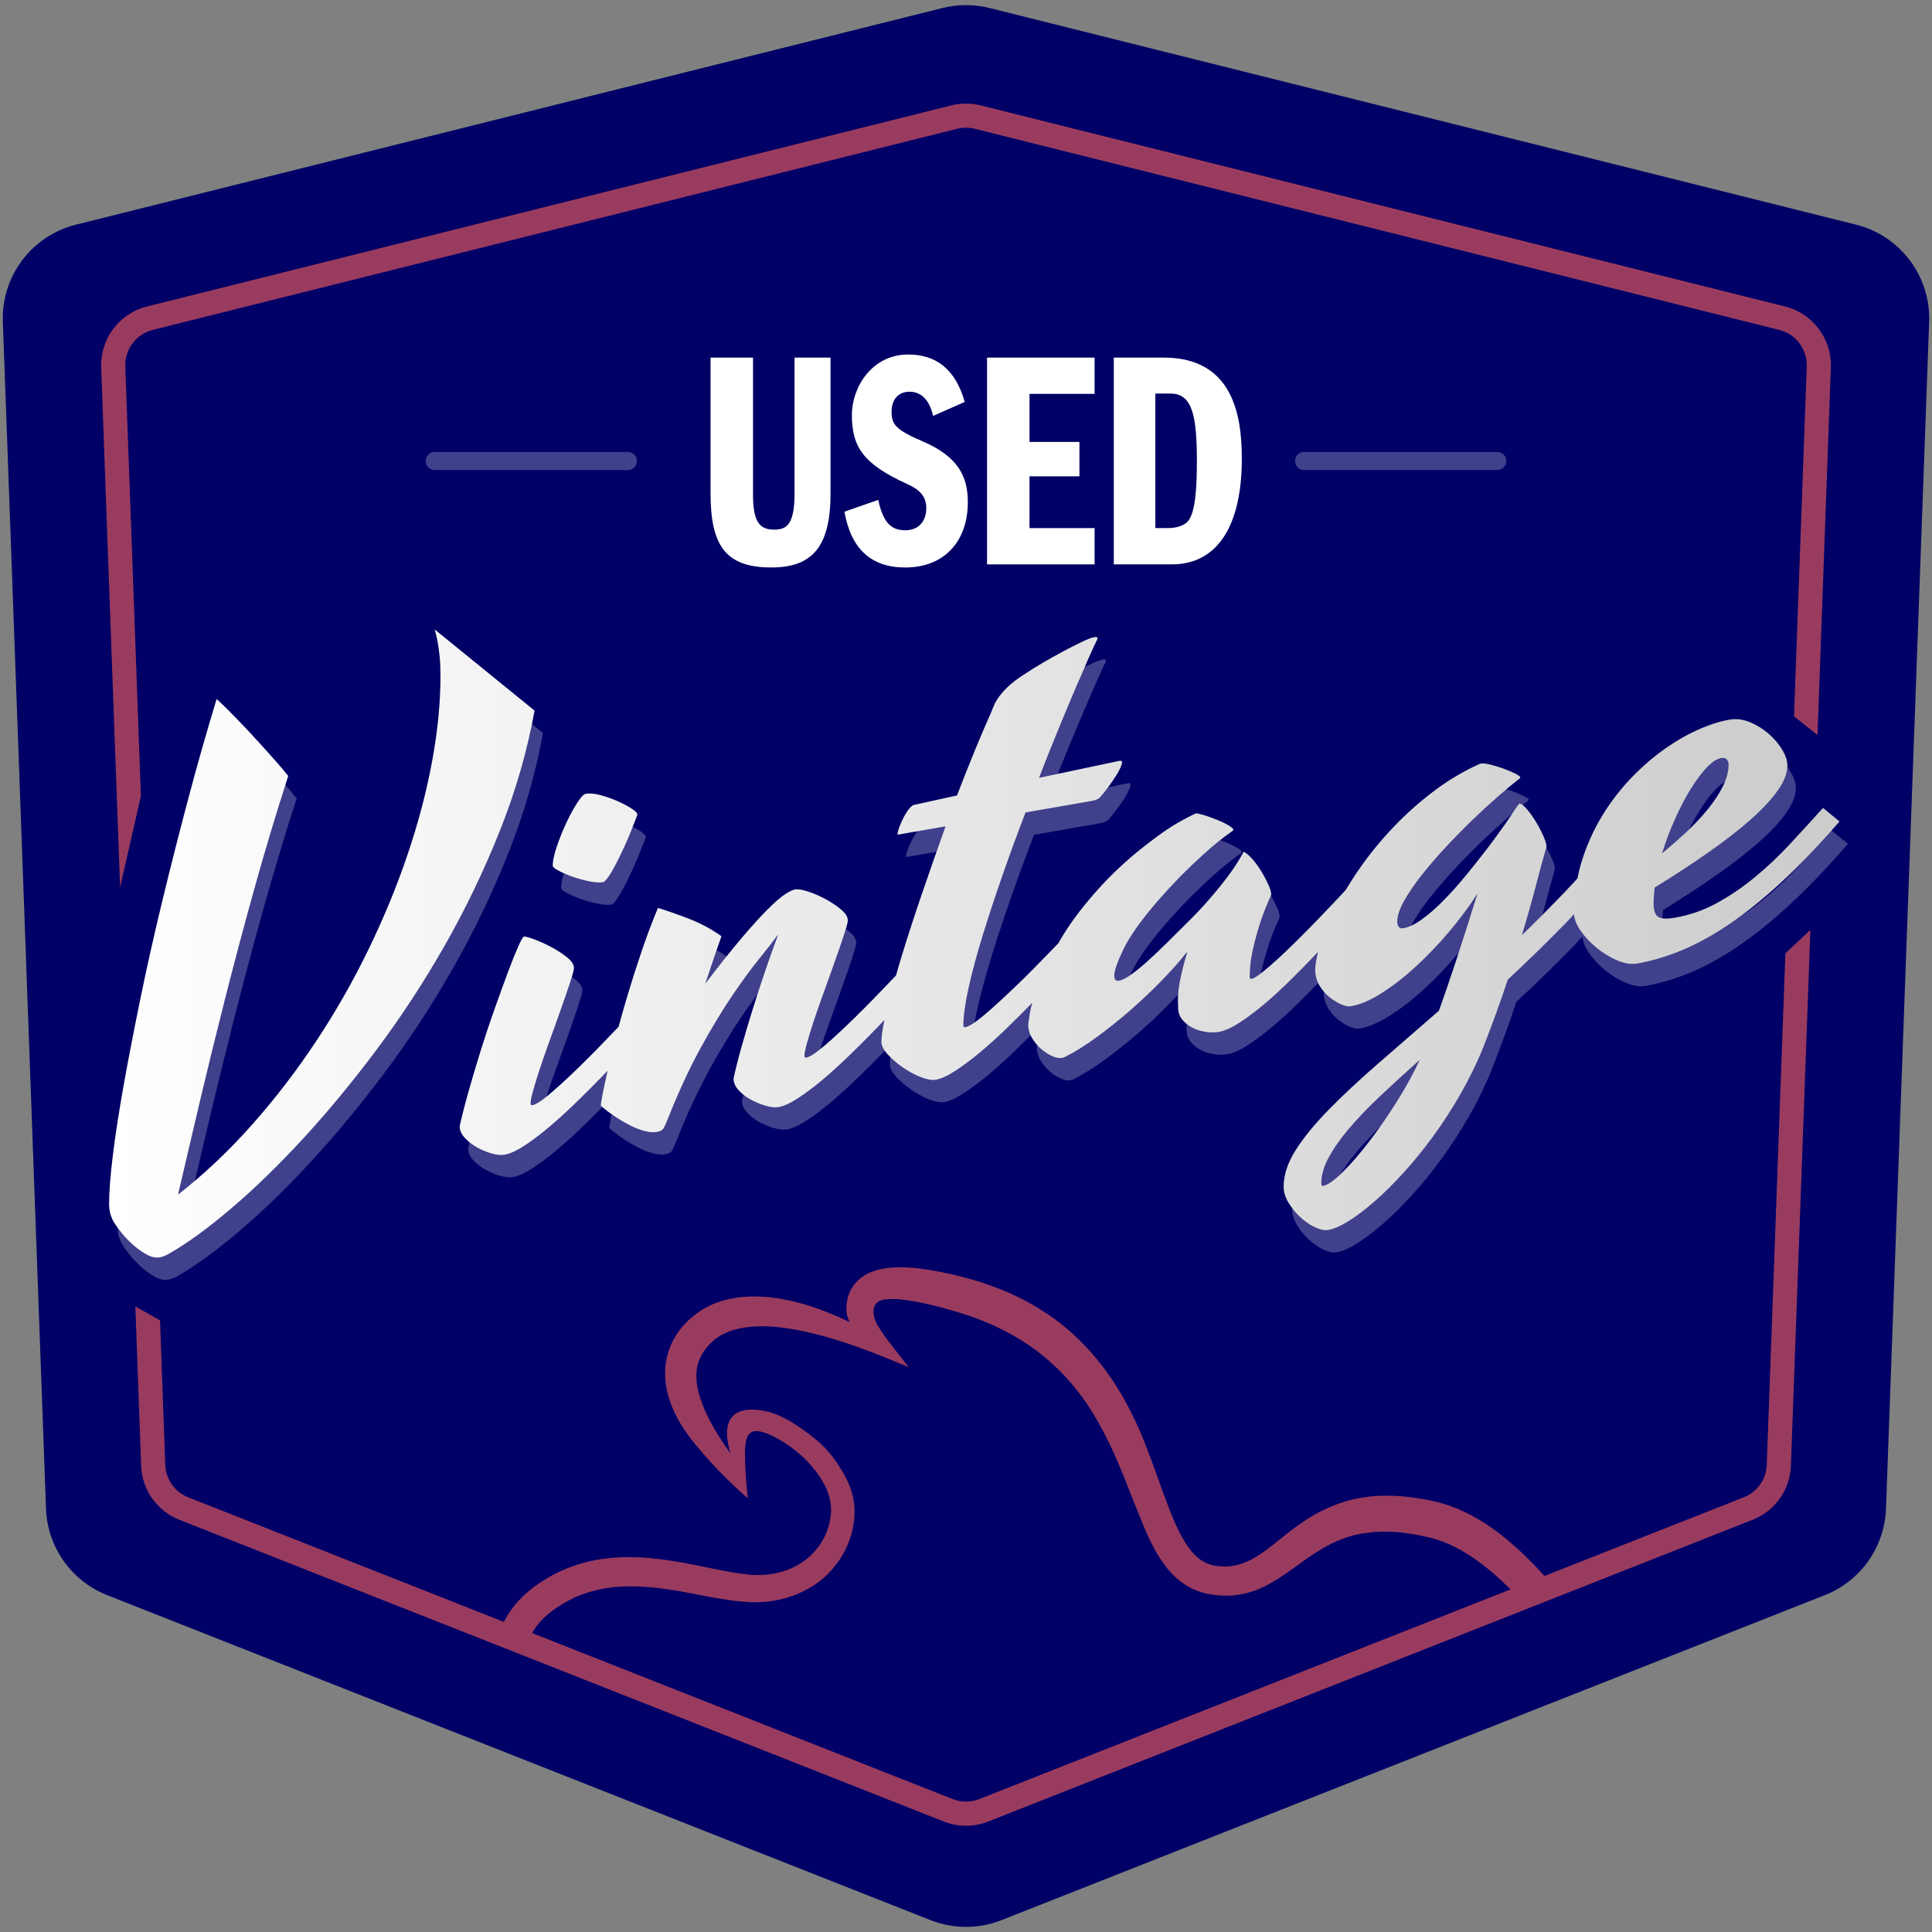
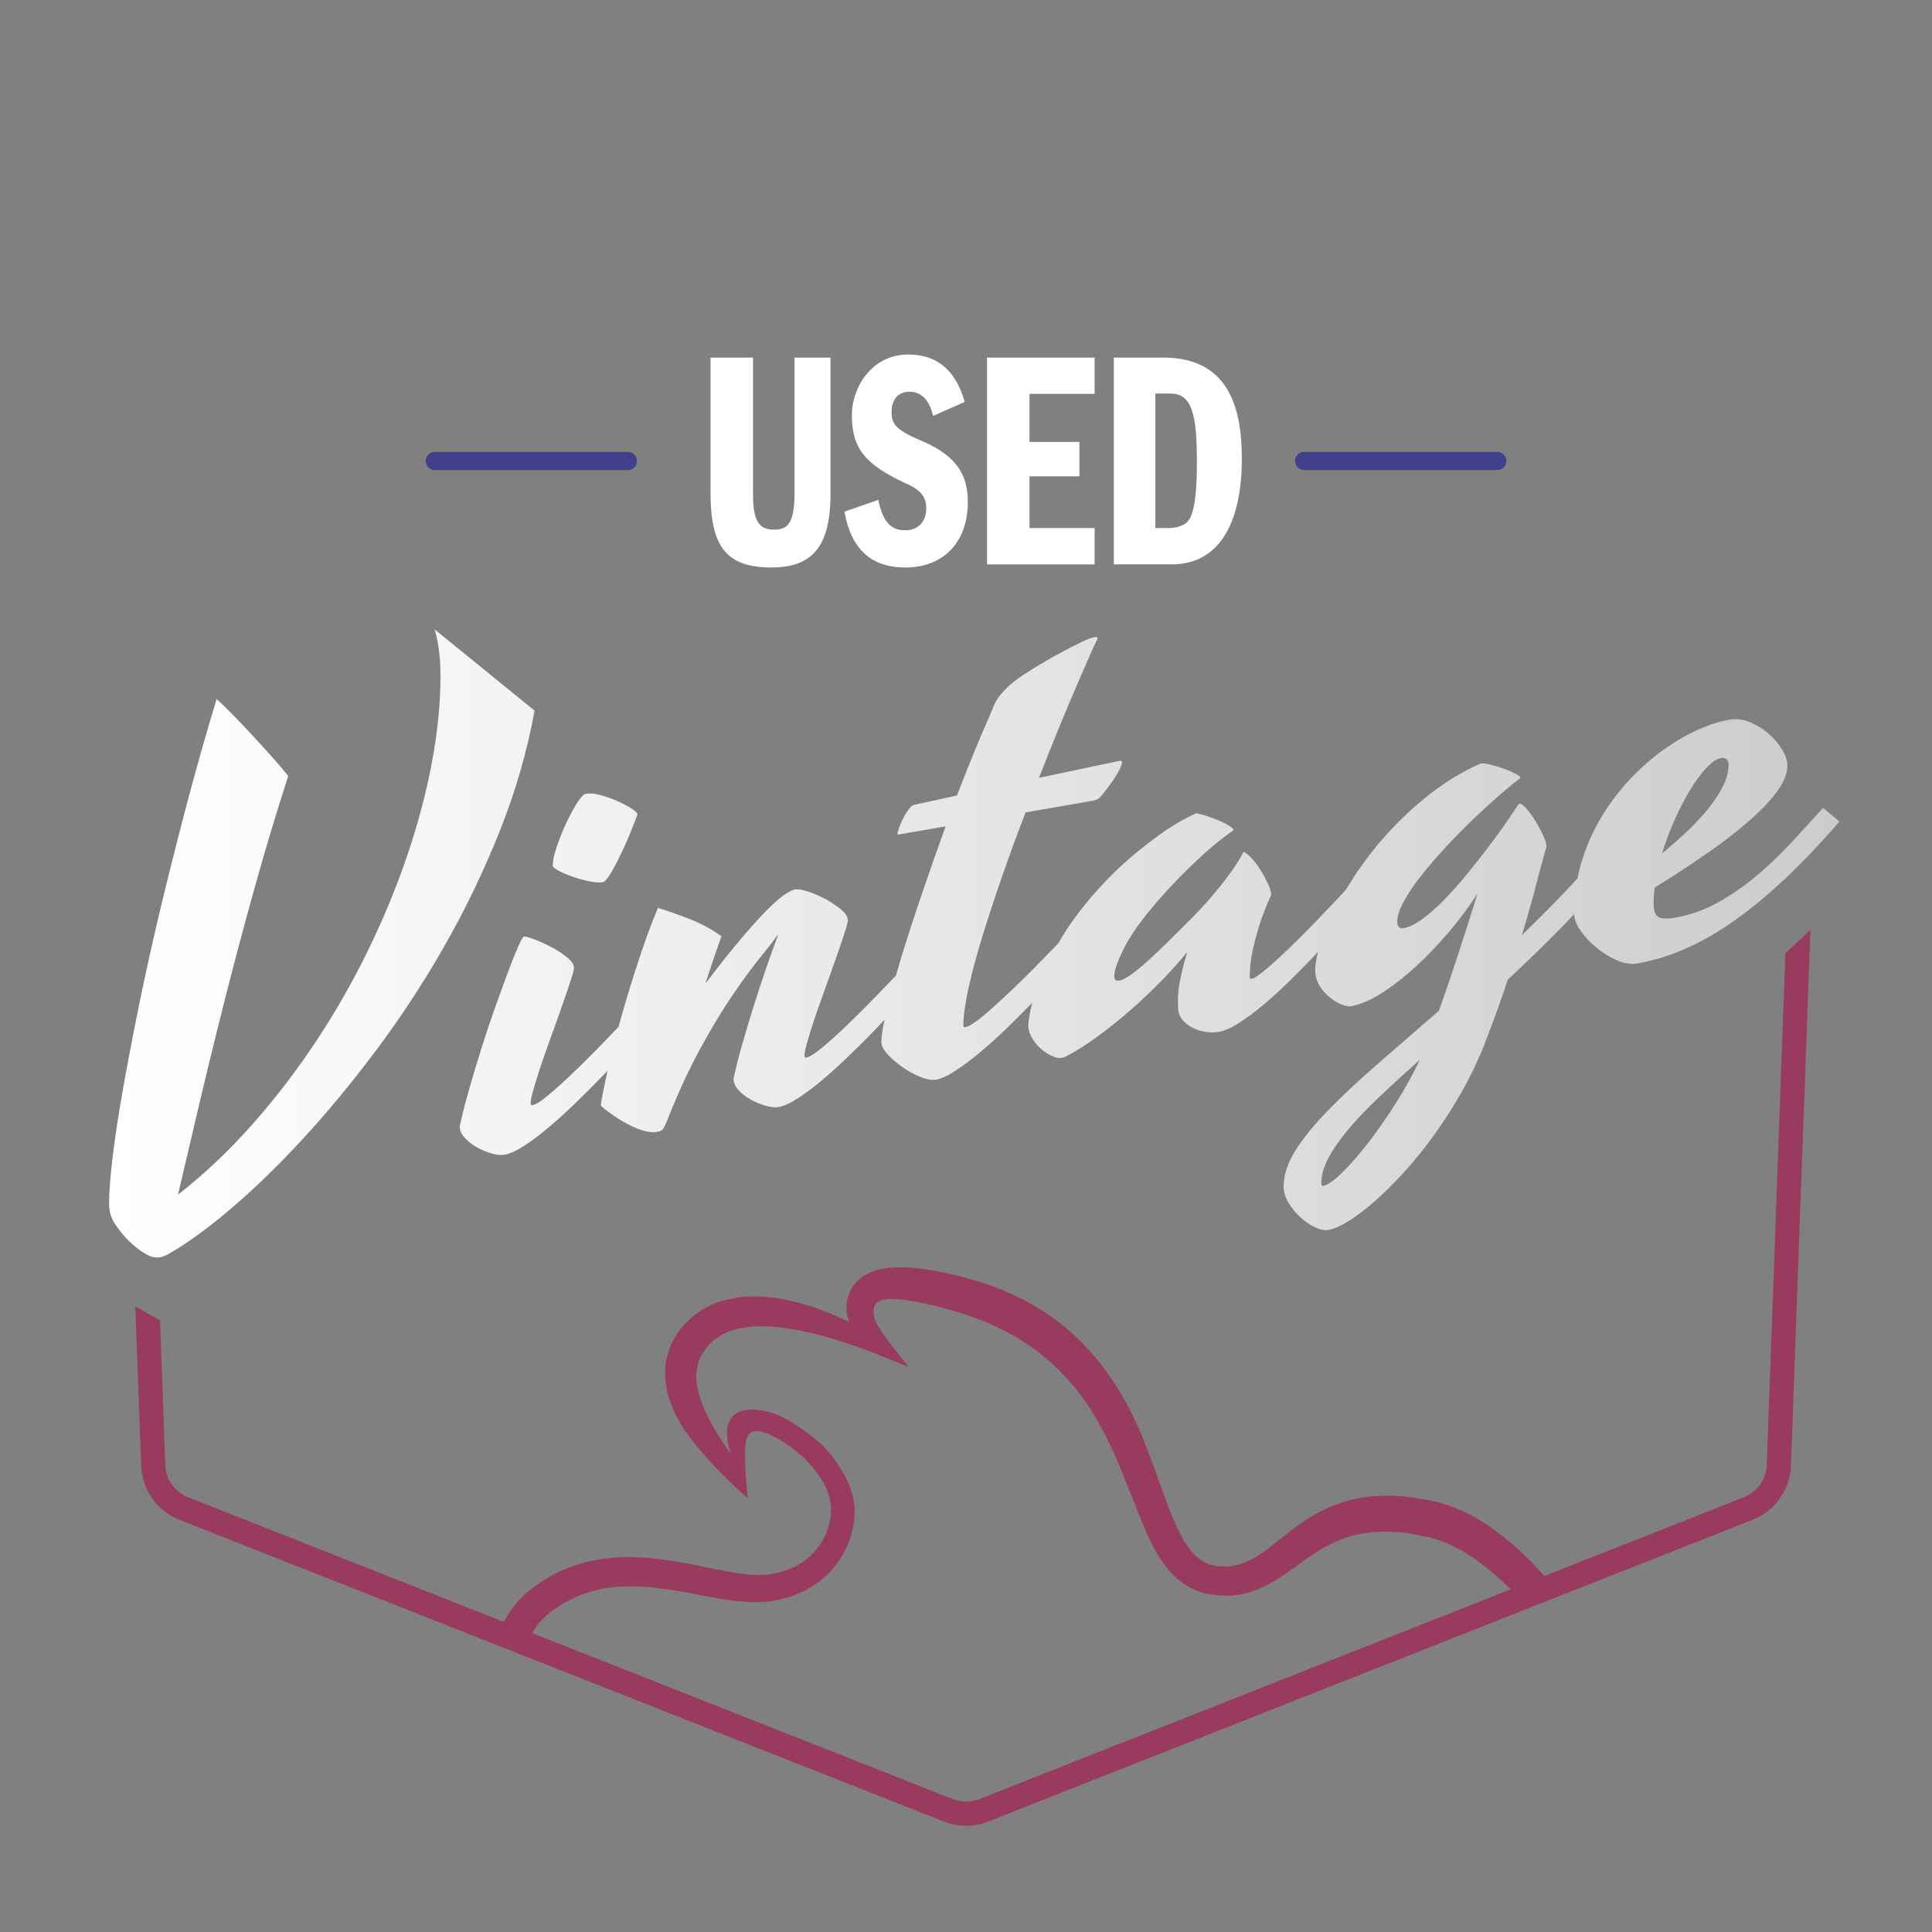
<svg xmlns="http://www.w3.org/2000/svg" version="1.1" id="Layer_1" x="0px" y="0px" viewBox="0 0 160 160" style="enable-background:new 0 0 160 160;">
  <rect x="0" y="0" width="160" height="160" fill="#808080" stroke="none" />
  <style type="text/css">
	.st0{fill:#000066;}
	.st1{fill:#40408C;}
	.st2{fill:#FFFFFF;}
	.st3{fill:url(#SVGID_1_);}
	.st4{fill:#993B5F;}
</style>
-   <path class="st0" d="M8.867,132.099l68.195,26.919c1.887,0.745,3.987,0.745,5.875,0l68.195-26.919&#10; c2.957-1.167,4.942-3.974,5.057-7.151l3.574-98.291c0.137-3.777-2.388-7.135-6.054-8.052L81.94,0.662&#10; c-1.274-0.318-2.607-0.318-3.881,0L6.29,18.605c-3.667,0.917-6.192,4.275-6.054,8.052l3.574,98.291&#10; C3.925,128.125,5.911,130.931,8.867,132.099z" />
  <g>
    <g>
-       <path class="st1" d="M46.932,73.945c0.306,0.169,0.677,0.332,1.113,0.488s0.891,0.286,1.364,0.389&#10;   c0.473,0.103,0.877,0.135,1.211,0.096c0.111-0.019,0.26-0.161,0.445-0.425c0.186-0.264,0.38-0.59,0.584-0.978&#10;   c0.204-0.388,0.413-0.809,0.626-1.264c0.213-0.455,0.404-0.887,0.571-1.296c0.167-0.409,0.311-0.768,0.431-1.077&#10;   c0.121-0.309,0.19-0.502,0.209-0.579c0-0.111-0.162-0.273-0.487-0.486c-0.325-0.213-0.714-0.419-1.169-0.618&#10;   c-0.455-0.199-0.923-0.364-1.405-0.493c-0.482-0.13-0.891-0.165-1.225-0.107c-0.167,0.029-0.404,0.284-0.71,0.763&#10;   c-0.306,0.48-0.608,1.038-0.905,1.674c-0.297,0.636-0.557,1.284-0.779,1.944s-0.334,1.185-0.334,1.575&#10;   C46.472,73.645,46.625,73.776,46.932,73.945z M151.673,68.763c-0.909,1.012-1.828,2.015-2.755,3.012&#10;   c-0.928,0.996-1.892,1.906-2.894,2.73c-1.002,0.824-2.046,1.534-3.131,2.131c-1.085,0.597-2.24,1.002-3.465,1.215&#10;   c-0.687,0.119-1.155,0.099-1.405-0.062c-0.25-0.161-0.376-0.528-0.376-1.104c0-0.427,0.028-0.868,0.083-1.323&#10;   c1.633-1.007,3.126-1.986,4.481-2.936s2.514-1.852,3.479-2.706c0.965-0.854,1.712-1.657,2.24-2.407&#10;   c0.529-0.751,0.793-1.441,0.793-2.072c0-0.39-0.144-0.824-0.431-1.303c-0.288-0.479-0.663-0.919-1.127-1.321&#10;   c-0.464-0.402-0.979-0.72-1.545-0.956c-0.566-0.236-1.136-0.303-1.712-0.203c-0.798,0.139-1.67,0.42-2.616,0.844&#10;   c-0.946,0.424-1.897,0.979-2.853,1.665c-0.956,0.686-1.874,1.495-2.755,2.427c-0.881,0.932-1.665,1.969-2.352,3.108&#10;   c-0.686,1.14-1.238,2.381-1.656,3.725c-0.139,0.448-0.246,0.909-0.339,1.376c-0.341,0.369-0.682,0.745-1.025,1.101&#10;   c-1.197,1.247-2.389,2.447-3.576,3.6c0.482-1.605,0.881-3.02,1.197-4.244c0.315-1.224,0.575-2.178,0.779-2.863&#10;   c0.037-0.118,0.056-0.186,0.056-0.205v-0.056c0-0.185-0.088-0.476-0.264-0.872c-0.176-0.396-0.385-0.791-0.626-1.185&#10;   c-0.241-0.394-0.487-0.736-0.738-1.027c-0.25-0.29-0.45-0.441-0.598-0.453c-0.056,0.047-0.097,0.091-0.125,0.133&#10;   s-0.06,0.085-0.097,0.128c-0.241,0.376-0.575,0.87-1.002,1.482c-0.427,0.612-0.914,1.277-1.461,1.993&#10;   c-0.547,0.717-1.127,1.448-1.739,2.195c-0.612,0.747-1.225,1.433-1.837,2.059c-0.612,0.626-1.211,1.152-1.795,1.578&#10;   c-0.584,0.426-1.109,0.68-1.572,0.76c-0.167,0.029-0.292-0.009-0.376-0.116c-0.083-0.106-0.125-0.243-0.125-0.41&#10;   c0-0.482,0.186-1.057,0.557-1.725c0.371-0.667,0.858-1.383,1.461-2.146c0.603-0.763,1.276-1.544,2.018-2.341&#10;   c0.742-0.797,1.484-1.552,2.226-2.266c0.742-0.713,1.447-1.36,2.115-1.94c0.668-0.58,1.215-1.037,1.642-1.371&#10;   c0.019-0.003,0.046-0.017,0.083-0.042c0.056-0.065,0.083-0.117,0.083-0.154c0-0.056-0.135-0.153-0.404-0.292&#10;   c-0.269-0.139-0.584-0.274-0.946-0.406c-0.362-0.132-0.728-0.245-1.099-0.338c-0.371-0.093-0.659-0.122-0.863-0.087&#10;   c-1.354,0.607-2.63,1.362-3.827,2.265c-1.197,0.904-2.301,1.884-3.312,2.941s-1.92,2.157-2.727,3.299&#10;   c-0.477,0.675-0.899,1.333-1.292,1.98c-0.001-0.001-0.002-0.001-0.002-0.002c-0.223,0.243-0.543,0.586-0.96,1.03&#10;   c-0.417,0.444-0.886,0.933-1.405,1.469c-0.519,0.536-1.062,1.085-1.628,1.647c-0.566,0.562-1.099,1.072-1.6,1.531&#10;   c-0.501,0.458-0.946,0.842-1.336,1.151c-0.39,0.309-0.668,0.478-0.835,0.507c-0.111,0.019-0.167-0.027-0.167-0.138&#10;   c0-0.204,0.014-0.499,0.042-0.884s0.102-0.857,0.223-1.416s0.297-1.216,0.529-1.971c0.232-0.755,0.561-1.605,0.988-2.551&#10;   c0-0.204-0.079-0.483-0.237-0.836c-0.158-0.353-0.348-0.714-0.57-1.084c-0.223-0.369-0.464-0.703-0.724-1.001&#10;   s-0.492-0.504-0.696-0.617c-0.037-0.012-0.065-0.007-0.083,0.015s-0.028,0.042-0.028,0.06c-0.353,0.655-0.779,1.314-1.28,1.976&#10;   c-0.501,0.662-0.983,1.256-1.447,1.782c-0.538,0.632-1.095,1.229-1.67,1.793c-0.649,0.651-1.276,1.275-1.879,1.871&#10;   s-1.155,1.119-1.656,1.568c-0.501,0.449-0.951,0.815-1.35,1.097s-0.728,0.447-0.988,0.492s-0.39-0.09-0.39-0.405&#10;   c0-0.427,0.26-1.172,0.779-2.237c0.52-1.064,1.456-2.382,2.811-3.954c0.575-0.657,1.197-1.331,1.865-2.022&#10;   c0.575-0.582,1.234-1.212,1.976-1.888c0.742-0.676,1.531-1.31,2.366-1.9l0.056-0.065c0.019-0.022,0.019-0.05,0-0.083&#10;   c-0.074-0.098-0.227-0.216-0.459-0.352c-0.232-0.136-0.501-0.265-0.807-0.388s-0.612-0.237-0.918-0.341&#10;   c-0.306-0.104-0.571-0.174-0.793-0.21c-0.056-0.027-0.097-0.029-0.125-0.006s-0.06,0.038-0.097,0.045&#10;   c-1.002,0.471-1.957,1.036-2.867,1.695c-0.909,0.659-1.716,1.291-2.421,1.896c-0.835,0.72-1.614,1.468-2.338,2.243&#10;   c-1.41,1.525-2.523,2.967-3.34,4.324c-0.112,0.187-0.212,0.363-0.317,0.544c-0.199,0.203-0.429,0.44-0.727,0.75&#10;   c-0.417,0.434-0.886,0.915-1.405,1.441c-0.52,0.526-1.067,1.062-1.642,1.607c-0.575,0.545-1.118,1.048-1.628,1.508&#10;   s-0.969,0.841-1.378,1.144c-0.408,0.303-0.714,0.472-0.918,0.508c-0.111,0.019-0.167-0.027-0.167-0.138&#10;   c0-0.798,0.144-1.843,0.431-3.136c0.288-1.293,0.673-2.724,1.155-4.292c0.482-1.568,1.03-3.231,1.642-4.989&#10;   c0.612-1.758,1.252-3.502,1.92-5.232l5.51-0.958c0.167-0.029,0.306-0.072,0.417-0.128s0.186-0.107,0.223-0.15&#10;   c0.186-0.199,0.413-0.48,0.682-0.842c0.269-0.362,0.506-0.709,0.71-1.042s0.343-0.616,0.417-0.852&#10;   c0.074-0.236,0.019-0.337-0.167-0.305l-6.679,1.412c0.557-1.433,1.099-2.793,1.628-4.082c0.529-1.289,1.011-2.439,1.447-3.452&#10;   c0.436-1.013,0.802-1.856,1.099-2.529c0.297-0.673,0.501-1.112,0.612-1.317c0.037-0.081,0.056-0.13,0.056-0.149v-0.056&#10;   c0-0.074-0.093-0.095-0.278-0.063c-0.204,0.036-0.538,0.163-1.002,0.383c-0.464,0.22-0.979,0.481-1.545,0.783&#10;   c-0.566,0.302-1.141,0.625-1.726,0.968c-0.584,0.343-1.081,0.652-1.489,0.927c-0.557,0.357-0.997,0.688-1.322,0.995&#10;   s-0.584,0.593-0.779,0.859c-0.195,0.266-0.343,0.523-0.445,0.773c-0.102,0.25-0.199,0.485-0.292,0.705&#10;   c-0.371,0.825-0.793,1.812-1.266,2.961s-0.969,2.4-1.489,3.752l-3.618,0.796c-0.148,0.081-0.301,0.233-0.459,0.456&#10;   s-0.297,0.46-0.417,0.713c-0.121,0.253-0.223,0.493-0.306,0.721s-0.125,0.397-0.125,0.509c0,0.037,0.009,0.054,0.028,0.051&#10;   l0.028-0.005l3.924-0.682c-0.649,1.801-1.294,3.639-1.934,5.513s-1.211,3.629-1.712,5.265c-0.171,0.558-0.315,1.064-0.463,1.578&#10;   c-0.111,0.115-0.214,0.221-0.344,0.357c-0.427,0.445-0.905,0.941-1.433,1.488c-0.529,0.546-1.081,1.102-1.656,1.665&#10;   c-0.575,0.564-1.127,1.086-1.656,1.568s-0.997,0.878-1.405,1.191c-0.408,0.312-0.714,0.486-0.918,0.521&#10;   c-0.111,0.019-0.167-0.027-0.167-0.138c0-0.204,0.065-0.54,0.195-1.008c0.13-0.468,0.297-1.016,0.501-1.646&#10;   c0.204-0.629,0.436-1.305,0.696-2.027c0.26-0.722,0.519-1.445,0.779-2.167c0.26-0.722,0.506-1.419,0.738-2.09&#10;   s0.422-1.252,0.57-1.741c0.037-0.136,0.065-0.248,0.083-0.335s0.028-0.158,0.028-0.214c0-0.278-0.181-0.572-0.543-0.88&#10;   c-0.362-0.308-0.789-0.596-1.28-0.863c-0.492-0.267-0.979-0.479-1.461-0.637c-0.482-0.157-0.844-0.215-1.085-0.173&#10;   c-0.204,0.036-0.487,0.173-0.849,0.412c-0.362,0.239-0.835,0.651-1.419,1.235c-0.584,0.584-1.299,1.372-2.143,2.362&#10;   c-0.844,0.991-1.851,2.256-3.02,3.795c0.223-0.688,0.445-1.358,0.668-2.009c0.223-0.651,0.445-1.293,0.668-1.925&#10;   c-0.816-0.582-1.702-1.059-2.658-1.43c-0.956-0.372-1.823-0.676-2.602-0.911c-0.482,1.16-0.932,2.356-1.35,3.588&#10;   s-0.802,2.436-1.155,3.61c-0.276,0.921-0.523,1.795-0.754,2.645c-0.02,0.021-0.033,0.034-0.053,0.055&#10;   c-0.427,0.445-0.904,0.941-1.433,1.488c-0.529,0.547-1.081,1.102-1.656,1.665c-0.575,0.564-1.127,1.087-1.656,1.568&#10;   c-0.529,0.482-0.997,0.878-1.405,1.191c-0.408,0.312-0.714,0.486-0.918,0.521c-0.111,0.019-0.167-0.027-0.167-0.138&#10;   c0-0.204,0.065-0.54,0.195-1.008c0.13-0.468,0.297-1.016,0.501-1.646s0.436-1.305,0.696-2.027c0.26-0.722,0.52-1.445,0.779-2.167&#10;   s0.506-1.419,0.737-2.09c0.232-0.671,0.422-1.252,0.571-1.741c0.037-0.136,0.065-0.248,0.083-0.335&#10;   c0.019-0.087,0.028-0.158,0.028-0.214c0-0.278-0.195-0.574-0.584-0.886c-0.39-0.313-0.83-0.598-1.322-0.856&#10;   c-0.492-0.258-0.96-0.469-1.405-0.632c-0.445-0.164-0.724-0.236-0.835-0.217c-0.074,0.013-0.232,0.291-0.473,0.834&#10;   s-0.524,1.251-0.849,2.124c-0.325,0.873-0.687,1.868-1.085,2.986c-0.399,1.118-0.779,2.255-1.141,3.413&#10;   c-0.362,1.158-0.7,2.293-1.016,3.405c-0.315,1.112-0.566,2.093-0.751,2.942c0,0.334,0.139,0.653,0.417,0.957&#10;   s0.612,0.566,1.002,0.786c0.39,0.22,0.798,0.39,1.225,0.511c0.427,0.121,0.779,0.157,1.058,0.108&#10;   c0.445-0.077,0.983-0.319,1.614-0.726c0.631-0.406,1.308-0.914,2.032-1.522c0.724-0.608,1.47-1.285,2.24-2.031&#10;   c0.77-0.746,1.512-1.487,2.226-2.224c0.15-0.155,0.289-0.305,0.435-0.458c-0.173,0.768-0.311,1.417-0.408,1.929&#10;   c-0.102,0.537-0.153,0.862-0.153,0.973c0.334,0.294,0.71,0.582,1.127,0.862c0.417,0.28,0.835,0.527,1.252,0.742&#10;   c0.417,0.215,0.826,0.376,1.225,0.483c0.399,0.107,0.756,0.133,1.071,0.078c0.26-0.045,0.436-0.15,0.529-0.315&#10;   s0.195-0.386,0.306-0.665c0.891-2.251,1.8-4.223,2.727-5.915c0.928-1.692,1.809-3.153,2.644-4.384&#10;   c0.835-1.231,1.582-2.251,2.24-3.061c0.659-0.81,1.164-1.459,1.517-1.947l0.056-0.065c-0.334,0.893-0.682,1.867-1.044,2.923&#10;   c-0.362,1.055-0.71,2.118-1.044,3.187c-0.334,1.069-0.645,2.111-0.932,3.126c-0.288,1.015-0.515,1.917-0.682,2.707&#10;   c0,0.334,0.139,0.653,0.417,0.957c0.278,0.304,0.617,0.565,1.016,0.784s0.812,0.388,1.238,0.508&#10;   c0.427,0.121,0.779,0.157,1.058,0.108c0.427-0.074,0.956-0.315,1.586-0.721c0.631-0.406,1.308-0.914,2.032-1.522&#10;   c0.724-0.608,1.47-1.285,2.24-2.031c0.77-0.746,1.512-1.487,2.227-2.224c0.236-0.244,0.458-0.481,0.684-0.72&#10;   c-0.167,0.796-0.252,1.402-0.252,1.813c0,0.315,0.176,0.665,0.529,1.049c0.353,0.384,0.77,0.743,1.252,1.076&#10;   c0.482,0.334,0.979,0.6,1.489,0.799c0.51,0.199,0.923,0.271,1.238,0.216c0.427-0.074,0.956-0.315,1.586-0.721&#10;   c0.631-0.406,1.313-0.915,2.046-1.524c0.733-0.61,1.484-1.288,2.254-2.034c0.728-0.705,1.427-1.406,2.105-2.103&#10;   c-0.062,0.233-0.137,0.484-0.171,0.681c-0.111,0.65-0.167,1.031-0.167,1.142c0,0.39,0.107,0.761,0.32,1.113&#10;   s0.468,0.656,0.765,0.911c0.297,0.255,0.598,0.448,0.905,0.58c0.306,0.132,0.552,0.182,0.737,0.15&#10;   c0.056-0.01,0.111-0.019,0.167-0.029c0.056-0.01,0.13-0.041,0.223-0.094c0.779-0.395,1.628-0.928,2.547-1.598&#10;   s1.832-1.399,2.741-2.188s1.777-1.608,2.602-2.456c0.826-0.849,1.545-1.651,2.157-2.407c-0.223,0.762-0.39,1.399-0.501,1.91&#10;   s-0.186,0.941-0.223,1.291c-0.037,0.35-0.051,0.63-0.042,0.842c0.009,0.212,0.014,0.392,0.014,0.54c0,0.39,0.111,0.723,0.334,1&#10;   c0.223,0.277,0.501,0.502,0.835,0.676c0.334,0.174,0.7,0.291,1.099,0.352c0.399,0.061,0.765,0.062,1.099,0.004&#10;   c0.482-0.084,1.048-0.335,1.698-0.754c0.649-0.419,1.336-0.933,2.059-1.541c0.724-0.608,1.466-1.289,2.227-2.043&#10;   c0.761-0.754,1.498-1.508,2.213-2.263c0.007-0.008,0.014-0.015,0.021-0.023c-0.136,0.553-0.23,1.063-0.23,1.478&#10;   c0,0.482,0.116,0.917,0.348,1.303s0.51,0.709,0.835,0.968c0.325,0.259,0.649,0.458,0.974,0.596s0.589,0.19,0.793,0.154&#10;   c0.779-0.135,1.637-0.503,2.574-1.102c0.937-0.599,1.879-1.333,2.825-2.203c0.946-0.87,1.865-1.832,2.755-2.886&#10;   c0.891-1.055,1.67-2.104,2.338-3.148c-0.705,2.256-1.313,4.157-1.823,5.702c-0.51,1.545-0.969,2.882-1.378,4.011&#10;   c-1.818,1.578-3.507,3.045-5.065,4.401s-2.918,2.627-4.077,3.812c-1.16,1.185-2.069,2.298-2.727,3.341&#10;   c-0.659,1.042-0.988,2.046-0.988,3.01c0,0.445,0.135,0.89,0.404,1.335c0.269,0.445,0.594,0.843,0.974,1.194&#10;   c0.38,0.351,0.784,0.629,1.211,0.833c0.427,0.204,0.798,0.279,1.113,0.224c0.464-0.081,1.025-0.327,1.684-0.738&#10;   c0.659-0.411,1.373-0.953,2.143-1.625c0.77-0.672,1.572-1.465,2.407-2.381c0.835-0.915,1.651-1.92,2.449-3.014&#10;   c0.798-1.094,1.554-2.265,2.268-3.511c0.714-1.247,1.341-2.529,1.879-3.847c0.371-0.955,0.728-1.903,1.071-2.844&#10;   s0.663-1.864,0.96-2.769c1.577-1.462,3.168-3.014,4.773-4.656c0.239-0.245,0.478-0.514,0.718-0.766&#10;   c0.01,0.399,0.179,0.845,0.521,1.344c0.353,0.514,0.793,0.989,1.322,1.426c0.529,0.437,1.099,0.788,1.712,1.052&#10;   c0.612,0.265,1.169,0.353,1.67,0.266c1.187-0.206,2.407-0.567,3.66-1.081c1.252-0.515,2.565-1.234,3.938-2.16&#10;   s2.816-2.085,4.328-3.48c1.512-1.395,3.122-3.075,4.829-5.042L151.673,68.763z M139.4,69.714c0.408-0.915,0.835-1.736,1.28-2.463&#10;   c0.445-0.727,0.891-1.328,1.336-1.805s0.853-0.747,1.225-0.811c0.204-0.036,0.357,0.003,0.459,0.115&#10;   c0.102,0.112,0.153,0.252,0.153,0.419c0,0.575-0.158,1.178-0.473,1.808s-0.733,1.264-1.252,1.901&#10;   c-0.52,0.638-1.109,1.264-1.767,1.88c-0.659,0.615-1.331,1.205-2.018,1.77C138.639,71.567,138.991,70.629,139.4,69.714z&#10;    M116.397,93.055c-0.751,1.197-1.517,2.305-2.296,3.321c-0.779,1.017-1.517,1.869-2.213,2.555c-0.696,0.687-1.229,1.062-1.6,1.127&#10;   c-0.111,0.019-0.167-0.045-0.167-0.194c0-0.668,0.199-1.375,0.598-2.122c0.399-0.747,0.956-1.544,1.67-2.391&#10;   c0.714-0.848,1.572-1.744,2.574-2.688c1.002-0.944,2.106-1.957,3.312-3.039C117.775,90.714,117.149,91.857,116.397,93.055z&#10;    M44.97,60.705l-8.266-6.718c0.019,0.09,0.051,0.218,0.097,0.387c0.046,0.168,0.097,0.405,0.153,0.711s0.107,0.682,0.153,1.128&#10;   c0.046,0.447,0.07,0.985,0.07,1.616c0,2.227-0.232,4.591-0.696,7.093c-0.464,2.502-1.136,5.059-2.018,7.67&#10;   c-0.881,2.612-1.957,5.229-3.228,7.853s-2.714,5.157-4.328,7.599c-1.614,2.442-3.381,4.748-5.302,6.919&#10;   c-1.92,2.171-3.975,4.114-6.164,5.831c0.557-2.397,1.16-4.97,1.809-7.717c0.649-2.748,1.35-5.601,2.101-8.561&#10;   c0.751-2.96,1.559-5.99,2.421-9.09c0.863-3.1,1.795-6.203,2.797-9.309c-0.408-0.504-0.784-0.949-1.127-1.335&#10;   s-0.733-0.819-1.169-1.3c-0.436-0.481-0.877-0.956-1.322-1.426c-0.445-0.47-0.872-0.911-1.28-1.322&#10;   c-0.408-0.411-0.751-0.741-1.03-0.99c-0.835,2.743-1.633,5.549-2.393,8.417c-0.761,2.869-1.475,5.688-2.143,8.457&#10;   c-0.668,2.769-1.266,5.443-1.795,8.021c-0.529,2.578-0.988,4.959-1.378,7.142c-0.39,2.183-0.687,4.113-0.891,5.791&#10;   c-0.204,1.677-0.306,2.999-0.306,3.963c0,0.371,0.046,0.692,0.139,0.964c0.093,0.271,0.186,0.473,0.278,0.606&#10;   c0.111,0.185,0.302,0.449,0.571,0.791c0.269,0.343,0.584,0.678,0.946,1.004c0.362,0.327,0.742,0.604,1.141,0.831&#10;   c0.399,0.228,0.784,0.309,1.155,0.245c0.056-0.01,0.162-0.042,0.32-0.097c0.158-0.055,0.339-0.147,0.543-0.275&#10;   c1.466-0.849,3.145-2.077,5.037-3.687c1.892-1.609,3.855-3.513,5.886-5.713c2.032-2.199,4.063-4.654,6.095-7.363&#10;   c2.032-2.709,3.915-5.583,5.65-8.622c1.735-3.038,3.261-6.207,4.578-9.507C43.392,67.413,44.357,64.077,44.97,60.705z" />
-     </g>
+       </g>
  </g>
  <g>
    <path class="st2" d="M62.361,29.615v11.322c0,2.234,0.514,2.927,1.746,2.927c1.078,0,1.694-0.462,1.694-3.029V29.615h2.978v11.296&#10;  c0,4.518-1.643,6.084-4.903,6.084c-3.826,0-5.032-1.848-5.032-6.187V29.615H62.361z" />
    <path class="st2" d="M79.895,33.287l-2.619,1.155c-0.283-1.232-0.924-2.002-1.951-2.002c-0.95,0-1.489,0.667-1.489,1.669&#10;  c0,1.078,0.411,1.515,2.567,2.439c3.004,1.284,3.748,2.978,3.748,5.032c0,3.286-1.977,5.417-5.186,5.417&#10;  c-2.85,0-4.493-1.566-5.032-4.621l2.798-0.976c0.385,1.746,0.976,2.516,2.234,2.516c1.13,0,1.745-0.77,1.745-1.823&#10;  c0-0.95-0.488-1.515-1.566-2.002c-3.672-1.669-4.595-3.081-4.595-5.751c0-2.182,1.591-4.981,4.672-4.981&#10;  C77.481,29.359,79.124,30.54,79.895,33.287z" />
    <path class="st2" d="M90.65,29.615v3.004h-5.391v3.979h4.134v2.85h-4.134v4.287h5.391v3.004h-8.908V29.615H90.65z" />
    <path class="st2" d="M96.374,29.615c5.751,0,6.469,4.826,6.469,8.369c0,5.494-1.977,8.755-5.802,8.755h-4.801V29.615H96.374z&#10;   M95.681,43.735h1.027c0.642,0,1.206-0.154,1.566-0.462c0.744-0.616,0.847-3.029,0.847-5.032c0-3.774-0.359-5.648-2.182-5.648&#10;  h-1.258V43.735z" />
  </g>
  <g>
    <g>
      <linearGradient id="SVGID_1_" gradientUnits="userSpaceOnUse" x1="9.037" y1="78.138" x2="152.338" y2="78.138">
        <stop offset="0" style="stop-color:#FFFFFF" />
        <stop offset="0.999" style="stop-color:#CCCCCC" />
      </linearGradient>
      <path class="st3" d="M46.233,72.091c0.306,0.169,0.677,0.332,1.113,0.488c0.436,0.156,0.891,0.286,1.364,0.389&#10;   c0.473,0.103,0.877,0.135,1.211,0.096c0.111-0.019,0.26-0.161,0.445-0.425s0.38-0.59,0.584-0.978&#10;   c0.204-0.388,0.413-0.809,0.626-1.264c0.213-0.455,0.404-0.886,0.571-1.296c0.167-0.409,0.311-0.768,0.431-1.077&#10;   c0.121-0.309,0.19-0.502,0.209-0.579c0-0.111-0.162-0.273-0.487-0.486c-0.325-0.213-0.714-0.419-1.169-0.618&#10;   c-0.455-0.199-0.923-0.364-1.405-0.493c-0.482-0.13-0.891-0.165-1.225-0.107c-0.167,0.029-0.404,0.284-0.71,0.763&#10;   c-0.306,0.48-0.608,1.038-0.905,1.674c-0.297,0.636-0.557,1.284-0.779,1.945c-0.223,0.66-0.334,1.185-0.334,1.575&#10;   C45.773,71.79,45.927,71.921,46.233,72.091z M150.974,66.908c-0.909,1.011-1.828,2.015-2.755,3.012s-1.893,1.906-2.894,2.73&#10;   s-2.046,1.534-3.131,2.131c-1.085,0.597-2.24,1.002-3.465,1.215c-0.687,0.119-1.155,0.099-1.405-0.062&#10;   c-0.25-0.161-0.376-0.528-0.376-1.104c0-0.427,0.028-0.868,0.083-1.323c1.633-1.007,3.126-1.986,4.481-2.936&#10;   s2.514-1.852,3.479-2.706c0.965-0.854,1.712-1.657,2.24-2.407c0.529-0.751,0.793-1.441,0.793-2.072&#10;   c0-0.39-0.144-0.824-0.431-1.303c-0.288-0.479-0.663-0.919-1.127-1.321c-0.464-0.402-0.979-0.72-1.545-0.956&#10;   c-0.566-0.236-1.136-0.303-1.712-0.203c-0.798,0.139-1.67,0.42-2.616,0.844c-0.946,0.424-1.897,0.979-2.853,1.665&#10;   c-0.956,0.686-1.874,1.495-2.755,2.427c-0.881,0.932-1.665,1.969-2.352,3.108c-0.687,1.14-1.238,2.381-1.656,3.725&#10;   c-0.139,0.448-0.246,0.909-0.339,1.376c-0.341,0.369-0.682,0.745-1.025,1.101c-1.197,1.247-2.389,2.447-3.576,3.6&#10;   c0.482-1.605,0.881-3.02,1.197-4.243c0.315-1.224,0.575-2.178,0.779-2.863c0.037-0.118,0.056-0.186,0.056-0.204v-0.056&#10;   c0-0.186-0.088-0.476-0.264-0.872c-0.176-0.396-0.385-0.791-0.626-1.185c-0.241-0.394-0.487-0.736-0.738-1.027&#10;   c-0.25-0.29-0.45-0.441-0.598-0.453c-0.056,0.047-0.097,0.091-0.125,0.133c-0.028,0.042-0.06,0.085-0.097,0.128&#10;   c-0.241,0.376-0.575,0.87-1.002,1.482c-0.427,0.612-0.914,1.277-1.461,1.993c-0.547,0.717-1.127,1.448-1.739,2.195&#10;   c-0.612,0.747-1.225,1.433-1.837,2.059c-0.612,0.626-1.211,1.152-1.795,1.578c-0.584,0.426-1.109,0.68-1.572,0.76&#10;   c-0.167,0.029-0.292-0.01-0.376-0.116c-0.083-0.106-0.125-0.243-0.125-0.41c0-0.482,0.185-1.057,0.557-1.725&#10;   s0.858-1.383,1.461-2.146c0.603-0.763,1.276-1.544,2.018-2.341c0.742-0.797,1.484-1.552,2.226-2.266&#10;   c0.742-0.713,1.447-1.36,2.115-1.94c0.668-0.58,1.215-1.037,1.642-1.371c0.019-0.003,0.046-0.017,0.083-0.042&#10;   c0.056-0.065,0.083-0.117,0.083-0.154c0-0.056-0.135-0.153-0.404-0.292c-0.269-0.139-0.584-0.274-0.946-0.406&#10;   c-0.362-0.132-0.728-0.245-1.099-0.338s-0.659-0.122-0.863-0.087c-1.354,0.607-2.63,1.362-3.827,2.266&#10;   c-1.197,0.904-2.301,1.884-3.312,2.941c-1.011,1.057-1.92,2.157-2.727,3.299c-0.477,0.675-0.899,1.333-1.292,1.98&#10;   c-0.001-0.001-0.002-0.001-0.002-0.002c-0.223,0.243-0.543,0.586-0.96,1.03c-0.417,0.444-0.886,0.933-1.405,1.469&#10;   c-0.519,0.536-1.062,1.085-1.628,1.647c-0.566,0.562-1.099,1.072-1.6,1.531c-0.501,0.458-0.946,0.842-1.336,1.151&#10;   c-0.39,0.309-0.668,0.478-0.835,0.507c-0.111,0.019-0.167-0.027-0.167-0.138c0-0.204,0.014-0.499,0.042-0.884&#10;   s0.102-0.857,0.223-1.416s0.297-1.216,0.529-1.971c0.232-0.755,0.561-1.605,0.988-2.551c0-0.204-0.079-0.483-0.237-0.836&#10;   s-0.348-0.714-0.571-1.084c-0.223-0.37-0.464-0.703-0.724-1.001s-0.492-0.504-0.696-0.617c-0.037-0.012-0.065-0.007-0.083,0.015&#10;   s-0.028,0.042-0.028,0.061c-0.352,0.655-0.779,1.314-1.28,1.976c-0.501,0.662-0.983,1.256-1.447,1.782&#10;   c-0.538,0.632-1.095,1.229-1.67,1.793c-0.649,0.651-1.276,1.275-1.879,1.871c-0.603,0.596-1.155,1.119-1.656,1.568&#10;   c-0.501,0.449-0.951,0.815-1.35,1.097s-0.728,0.447-0.988,0.492c-0.26,0.045-0.39-0.09-0.39-0.405c0-0.427,0.26-1.172,0.779-2.237&#10;   c0.52-1.064,1.456-2.382,2.811-3.954c0.575-0.657,1.197-1.331,1.865-2.022c0.575-0.582,1.234-1.212,1.976-1.888&#10;   c0.742-0.676,1.531-1.31,2.366-1.9l0.056-0.065c0.019-0.022,0.019-0.05,0-0.083c-0.074-0.098-0.227-0.216-0.459-0.352&#10;   c-0.232-0.136-0.501-0.265-0.807-0.388s-0.612-0.237-0.918-0.341c-0.306-0.104-0.571-0.174-0.793-0.21&#10;   c-0.056-0.027-0.097-0.029-0.125-0.006c-0.028,0.023-0.06,0.038-0.097,0.045c-1.002,0.471-1.957,1.036-2.867,1.695&#10;   c-0.909,0.659-1.716,1.291-2.421,1.896c-0.835,0.72-1.614,1.468-2.338,2.243c-1.41,1.525-2.523,2.967-3.34,4.324&#10;   c-0.112,0.187-0.212,0.364-0.317,0.544c-0.199,0.203-0.429,0.44-0.727,0.75c-0.417,0.434-0.886,0.915-1.406,1.441&#10;   c-0.519,0.526-1.067,1.062-1.642,1.607c-0.575,0.545-1.118,1.048-1.628,1.508c-0.51,0.46-0.969,0.841-1.378,1.144&#10;   c-0.408,0.303-0.714,0.472-0.918,0.508c-0.111,0.019-0.167-0.027-0.167-0.138c0-0.798,0.144-1.843,0.431-3.136&#10;   s0.673-2.724,1.155-4.292c0.482-1.568,1.03-3.231,1.642-4.989c0.612-1.758,1.252-3.502,1.92-5.232l5.51-0.958&#10;   c0.167-0.029,0.306-0.072,0.417-0.128s0.186-0.106,0.223-0.15c0.186-0.199,0.413-0.48,0.682-0.842s0.506-0.709,0.71-1.042&#10;   s0.343-0.616,0.417-0.852s0.019-0.337-0.167-0.305l-6.679,1.412c0.557-1.433,1.099-2.793,1.628-4.082&#10;   c0.529-1.289,1.011-2.439,1.447-3.452s0.802-1.856,1.099-2.529s0.501-1.112,0.612-1.317c0.037-0.081,0.056-0.13,0.056-0.149&#10;   v-0.056c0-0.074-0.093-0.095-0.278-0.063c-0.204,0.035-0.538,0.163-1.002,0.383c-0.464,0.22-0.979,0.481-1.545,0.783&#10;   c-0.566,0.302-1.141,0.625-1.726,0.968s-1.081,0.652-1.489,0.927c-0.557,0.357-0.997,0.688-1.322,0.995&#10;   c-0.325,0.307-0.584,0.593-0.779,0.859c-0.195,0.266-0.343,0.524-0.445,0.773c-0.102,0.25-0.199,0.485-0.292,0.705&#10;   c-0.371,0.825-0.793,1.812-1.266,2.961c-0.473,1.149-0.969,2.4-1.489,3.752l-3.618,0.796c-0.148,0.081-0.301,0.233-0.459,0.456&#10;   c-0.158,0.222-0.297,0.46-0.417,0.713s-0.223,0.493-0.306,0.721c-0.083,0.228-0.125,0.398-0.125,0.509&#10;   c0,0.037,0.009,0.054,0.028,0.051l0.028-0.005l3.924-0.682c-0.649,1.801-1.294,3.639-1.934,5.513&#10;   c-0.64,1.874-1.211,3.629-1.712,5.265c-0.171,0.558-0.315,1.064-0.463,1.578c-0.111,0.115-0.214,0.221-0.344,0.357&#10;   c-0.427,0.445-0.905,0.941-1.433,1.488c-0.529,0.547-1.081,1.102-1.656,1.665c-0.575,0.564-1.127,1.087-1.656,1.568&#10;   c-0.529,0.482-0.997,0.878-1.405,1.191c-0.408,0.312-0.714,0.486-0.918,0.521c-0.111,0.019-0.167-0.027-0.167-0.138&#10;   c0-0.204,0.065-0.54,0.195-1.008c0.13-0.468,0.297-1.016,0.501-1.646s0.436-1.305,0.696-2.027c0.26-0.722,0.519-1.445,0.779-2.167&#10;   s0.506-1.419,0.738-2.09c0.232-0.671,0.422-1.252,0.57-1.741c0.037-0.136,0.065-0.248,0.083-0.335&#10;   c0.019-0.087,0.028-0.158,0.028-0.214c0-0.278-0.181-0.572-0.543-0.88c-0.362-0.308-0.789-0.596-1.28-0.863&#10;   c-0.492-0.267-0.979-0.479-1.461-0.637c-0.482-0.157-0.844-0.215-1.085-0.173c-0.204,0.035-0.487,0.173-0.849,0.412&#10;   c-0.362,0.239-0.835,0.651-1.419,1.235c-0.584,0.584-1.299,1.371-2.143,2.362c-0.844,0.991-1.851,2.256-3.02,3.795&#10;   c0.223-0.688,0.445-1.358,0.668-2.009c0.223-0.651,0.445-1.293,0.668-1.925c-0.816-0.582-1.702-1.059-2.658-1.43&#10;   c-0.956-0.372-1.823-0.676-2.602-0.911c-0.482,1.16-0.932,2.356-1.35,3.588s-0.802,2.436-1.155,3.61&#10;   c-0.276,0.921-0.523,1.795-0.754,2.645c-0.02,0.021-0.033,0.034-0.053,0.055c-0.427,0.445-0.904,0.941-1.433,1.488&#10;   c-0.529,0.547-1.081,1.102-1.656,1.665c-0.575,0.564-1.127,1.087-1.656,1.568c-0.529,0.482-0.997,0.878-1.405,1.191&#10;   c-0.408,0.312-0.714,0.486-0.918,0.521c-0.111,0.019-0.167-0.027-0.167-0.138c0-0.204,0.065-0.54,0.195-1.008&#10;   c0.13-0.468,0.297-1.016,0.501-1.646s0.436-1.305,0.696-2.027c0.26-0.722,0.52-1.445,0.779-2.167&#10;   c0.26-0.722,0.506-1.419,0.737-2.09c0.232-0.671,0.422-1.252,0.571-1.741c0.037-0.136,0.065-0.248,0.083-0.335&#10;   s0.028-0.158,0.028-0.214c0-0.278-0.195-0.574-0.584-0.886s-0.83-0.598-1.322-0.856s-0.96-0.469-1.405-0.632&#10;   c-0.445-0.164-0.724-0.236-0.835-0.217c-0.074,0.013-0.232,0.291-0.473,0.834c-0.241,0.543-0.524,1.251-0.849,2.124&#10;   c-0.325,0.873-0.687,1.868-1.085,2.986c-0.399,1.118-0.779,2.255-1.141,3.413c-0.362,1.158-0.7,2.293-1.016,3.405&#10;   c-0.315,1.112-0.566,2.093-0.751,2.942c0,0.334,0.139,0.653,0.417,0.957s0.612,0.566,1.002,0.786&#10;   c0.39,0.22,0.798,0.39,1.225,0.511c0.427,0.121,0.779,0.157,1.058,0.108c0.445-0.077,0.983-0.319,1.614-0.726&#10;   c0.631-0.407,1.308-0.914,2.032-1.522c0.724-0.608,1.47-1.285,2.24-2.031c0.77-0.746,1.512-1.487,2.226-2.224&#10;   c0.15-0.155,0.289-0.305,0.435-0.458c-0.173,0.768-0.31,1.417-0.408,1.928c-0.102,0.537-0.153,0.862-0.153,0.973&#10;   c0.334,0.294,0.71,0.582,1.127,0.862c0.417,0.28,0.835,0.527,1.252,0.742c0.417,0.215,0.826,0.376,1.225,0.483&#10;   c0.399,0.107,0.756,0.133,1.071,0.078c0.26-0.045,0.436-0.15,0.529-0.315s0.195-0.386,0.306-0.666&#10;   c0.891-2.251,1.8-4.223,2.727-5.915c0.928-1.692,1.809-3.153,2.644-4.384c0.835-1.231,1.582-2.251,2.24-3.061&#10;   c0.659-0.81,1.164-1.459,1.517-1.947l0.056-0.065c-0.334,0.893-0.682,1.867-1.044,2.923s-0.71,2.118-1.044,3.187&#10;   c-0.334,1.069-0.645,2.111-0.932,3.126c-0.288,1.015-0.515,1.917-0.682,2.707c0,0.334,0.139,0.653,0.417,0.957&#10;   c0.278,0.304,0.617,0.565,1.016,0.784c0.399,0.218,0.812,0.388,1.238,0.508c0.427,0.121,0.779,0.157,1.058,0.108&#10;   c0.427-0.074,0.956-0.315,1.586-0.721c0.631-0.407,1.308-0.914,2.032-1.522c0.724-0.608,1.47-1.285,2.24-2.031&#10;   c0.77-0.746,1.512-1.487,2.226-2.224c0.236-0.244,0.458-0.481,0.684-0.72c-0.167,0.796-0.252,1.402-0.252,1.814&#10;   c0,0.315,0.176,0.665,0.529,1.049s0.77,0.743,1.252,1.076s0.979,0.6,1.489,0.799c0.51,0.199,0.923,0.271,1.238,0.216&#10;   c0.427-0.074,0.956-0.315,1.586-0.721c0.631-0.407,1.313-0.915,2.046-1.524c0.733-0.61,1.484-1.288,2.254-2.034&#10;   c0.728-0.705,1.427-1.406,2.105-2.102c-0.062,0.233-0.137,0.484-0.171,0.681c-0.111,0.65-0.167,1.031-0.167,1.142&#10;   c0,0.39,0.107,0.761,0.32,1.113c0.213,0.353,0.468,0.656,0.765,0.911c0.297,0.255,0.598,0.448,0.904,0.58&#10;   c0.306,0.132,0.552,0.182,0.738,0.15c0.056-0.01,0.111-0.019,0.167-0.029c0.056-0.01,0.13-0.041,0.223-0.094&#10;   c0.779-0.395,1.628-0.928,2.547-1.598c0.918-0.67,1.832-1.399,2.741-2.188c0.909-0.789,1.777-1.608,2.602-2.456&#10;   c0.826-0.849,1.545-1.651,2.157-2.407c-0.223,0.762-0.39,1.399-0.501,1.91c-0.111,0.511-0.186,0.941-0.223,1.291&#10;   c-0.037,0.35-0.051,0.63-0.042,0.842c0.009,0.212,0.014,0.392,0.014,0.54c0,0.39,0.111,0.723,0.334,1&#10;   c0.223,0.277,0.501,0.502,0.835,0.676c0.334,0.174,0.7,0.291,1.099,0.352c0.399,0.061,0.765,0.062,1.099,0.004&#10;   c0.482-0.084,1.048-0.335,1.698-0.754c0.649-0.419,1.336-0.933,2.059-1.541c0.724-0.608,1.466-1.289,2.227-2.043&#10;   c0.761-0.754,1.498-1.508,2.213-2.263c0.007-0.008,0.014-0.015,0.021-0.023c-0.136,0.553-0.23,1.063-0.23,1.478&#10;   c0,0.482,0.116,0.917,0.348,1.303s0.51,0.709,0.835,0.968c0.325,0.259,0.649,0.458,0.974,0.596s0.589,0.19,0.793,0.154&#10;   c0.779-0.135,1.637-0.503,2.574-1.102c0.937-0.599,1.879-1.333,2.825-2.203c0.946-0.87,1.865-1.832,2.755-2.886&#10;   c0.891-1.055,1.67-2.104,2.338-3.148c-0.705,2.256-1.313,4.157-1.823,5.702c-0.51,1.545-0.969,2.882-1.378,4.011&#10;   c-1.818,1.578-3.507,3.045-5.065,4.401s-2.918,2.627-4.077,3.812c-1.16,1.185-2.069,2.299-2.727,3.341&#10;   c-0.659,1.042-0.988,2.046-0.988,3.01c0,0.445,0.135,0.89,0.404,1.335c0.269,0.445,0.594,0.843,0.974,1.194&#10;   c0.38,0.351,0.784,0.629,1.211,0.833c0.427,0.204,0.798,0.279,1.113,0.224c0.464-0.081,1.025-0.327,1.684-0.738&#10;   c0.659-0.411,1.373-0.953,2.143-1.625c0.77-0.672,1.572-1.465,2.407-2.381c0.835-0.915,1.651-1.92,2.449-3.014&#10;   c0.798-1.094,1.554-2.265,2.268-3.511c0.714-1.247,1.341-2.529,1.879-3.847c0.371-0.955,0.728-1.903,1.071-2.844&#10;   s0.663-1.864,0.96-2.769c1.577-1.462,3.168-3.014,4.773-4.656c0.239-0.245,0.478-0.514,0.718-0.766&#10;   c0.01,0.399,0.179,0.845,0.521,1.344c0.353,0.514,0.793,0.989,1.322,1.426c0.529,0.437,1.099,0.788,1.712,1.052&#10;   c0.612,0.265,1.169,0.353,1.67,0.266c1.187-0.206,2.407-0.567,3.66-1.081c1.252-0.515,2.565-1.234,3.938-2.16&#10;   s2.816-2.085,4.328-3.48s3.122-3.075,4.829-5.042L150.974,66.908z M138.701,67.859c0.408-0.915,0.835-1.736,1.28-2.463&#10;   c0.445-0.727,0.891-1.328,1.336-1.805c0.445-0.476,0.853-0.747,1.225-0.811c0.204-0.035,0.357,0.003,0.459,0.115&#10;   c0.102,0.112,0.153,0.252,0.153,0.419c0,0.575-0.158,1.178-0.473,1.808s-0.733,1.264-1.252,1.901&#10;   c-0.52,0.638-1.109,1.264-1.767,1.88c-0.659,0.615-1.331,1.206-2.018,1.77C137.94,69.712,138.293,68.774,138.701,67.859z&#10;    M115.699,91.2c-0.751,1.198-1.517,2.305-2.296,3.321c-0.779,1.017-1.517,1.869-2.213,2.555c-0.696,0.687-1.229,1.062-1.6,1.127&#10;   c-0.111,0.019-0.167-0.045-0.167-0.194c0-0.668,0.199-1.375,0.598-2.122c0.399-0.747,0.956-1.544,1.67-2.392&#10;   c0.714-0.848,1.572-1.744,2.574-2.688c1.002-0.944,2.106-1.957,3.312-3.039C117.076,88.859,116.45,90.003,115.699,91.2z&#10;    M44.271,58.85l-8.266-6.718c0.019,0.09,0.051,0.218,0.097,0.387s0.097,0.405,0.153,0.711c0.056,0.306,0.107,0.682,0.153,1.128&#10;   c0.046,0.447,0.07,0.985,0.07,1.616c0,2.226-0.232,4.591-0.696,7.093c-0.464,2.502-1.136,5.059-2.018,7.67&#10;   c-0.881,2.612-1.957,5.229-3.228,7.853c-1.271,2.624-2.714,5.157-4.328,7.599c-1.614,2.442-3.381,4.749-5.302,6.919&#10;   c-1.92,2.171-3.975,4.114-6.165,5.831c0.557-2.397,1.16-4.97,1.809-7.717c0.649-2.747,1.35-5.601,2.101-8.561&#10;   c0.751-2.96,1.559-5.99,2.421-9.09s1.795-6.203,2.797-9.309c-0.408-0.504-0.784-0.949-1.127-1.335s-0.733-0.819-1.169-1.3&#10;   c-0.436-0.481-0.877-0.956-1.322-1.426c-0.445-0.47-0.872-0.911-1.28-1.322c-0.408-0.411-0.751-0.741-1.03-0.99&#10;   c-0.835,2.743-1.633,5.548-2.393,8.417c-0.761,2.869-1.475,5.688-2.143,8.457c-0.668,2.769-1.266,5.443-1.795,8.021&#10;   c-0.529,2.578-0.988,4.959-1.378,7.142c-0.39,2.183-0.687,4.113-0.891,5.791s-0.306,2.999-0.306,3.963&#10;   c0,0.371,0.046,0.692,0.139,0.964c0.093,0.271,0.186,0.473,0.278,0.606c0.111,0.185,0.302,0.449,0.571,0.791&#10;   c0.269,0.343,0.584,0.678,0.946,1.004s0.742,0.604,1.141,0.831c0.399,0.227,0.784,0.309,1.155,0.245&#10;   c0.056-0.01,0.162-0.042,0.32-0.097s0.339-0.147,0.543-0.275c1.466-0.849,3.145-2.077,5.037-3.687&#10;   c1.893-1.609,3.855-3.513,5.886-5.713c2.032-2.199,4.063-4.654,6.095-7.363c2.032-2.71,3.915-5.583,5.65-8.622&#10;   c1.735-3.038,3.261-6.207,4.578-9.507C42.694,65.558,43.658,62.222,44.271,58.85z" />
    </g>
  </g>
  <g>
    <path class="st1" d="M52,37.427H36c-0.414,0-0.75,0.336-0.75,0.75s0.336,0.75,0.75,0.75h16c0.414,0,0.75-0.336,0.75-0.75&#10;  S52.414,37.427,52,37.427z" />
    <path class="st1" d="M124,37.427h-16c-0.414,0-0.75,0.336-0.75,0.75s0.336,0.75,0.75,0.75h16c0.414,0,0.75-0.336,0.75-0.75&#10;  S124.414,37.427,124,37.427z" />
  </g>
  <g>
-     <path class="st4" d="M147.838,25.383L81.212,8.727c-0.793-0.198-1.631-0.198-2.424,0L12.162,25.383&#10;  c-2.279,0.569-3.871,2.686-3.784,5.032L9.945,73.49l1.725-7.571l-1.294-35.577c-0.052-1.408,0.903-2.678,2.271-3.019l66.626-16.657&#10;  c0.238-0.06,0.482-0.089,0.728-0.089s0.489,0.03,0.728,0.089l66.626,16.657c1.367,0.341,2.322,1.611,2.271,3.02l-1.054,28.983&#10;  l1.945,1.544l1.108-30.454C151.709,28.069,150.117,25.953,147.838,25.383z" />
    <path class="st4" d="M146.315,121.316c-0.044,1.191-0.788,2.244-1.896,2.681l-16.52,6.521c-1.275-1.438-2.683-2.784-4.313-3.951&#10;  c-1.481-1.056-3.293-1.961-5.159-2.305c-1.781-0.367-3.683-0.549-5.601-0.241c-1.915,0.303-3.752,1.162-5.233,2.233&#10;  c-1.493,1.051-2.712,2.266-3.997,2.915c-0.637,0.33-1.274,0.512-1.945,0.557c-0.331,0.008-0.698-0.001-1.018-0.057&#10;  c-0.312-0.057-0.6-0.153-0.867-0.292c-1.074-0.538-1.869-1.898-2.506-3.368c-1.28-2.983-2.163-6.419-3.866-9.581&#10;  c-1.657-3.166-4.136-6.113-7.295-8.02c-1.556-0.981-3.248-1.699-4.963-2.25c-1.742-0.536-3.406-0.913-5.245-1.14&#10;  c-0.922-0.08-1.877-0.128-2.95,0.086c-0.531,0.11-1.117,0.323-1.658,0.739c-0.544,0.408-0.955,1.075-1.087,1.687&#10;  c-0.083,0.31-0.095,0.603-0.1,0.886c0.004,0.432,0.12,0.761,0.242,1.034c0.006,0.013,0.013,0.023,0.019,0.035&#10;  c-1.136-0.551-2.316-1.027-3.55-1.41c-1.297-0.386-2.659-0.674-4.094-0.703c-1.424-0.033-2.975,0.188-4.374,0.983&#10;  c-1.385,0.818-2.507,2.035-3.004,3.66c-0.51,1.622-0.188,3.282,0.373,4.608c0.577,1.345,1.201,2.216,2.461,3.688&#10;  c1.838,2.15,3.76,3.765,3.76,3.765s-0.44-3.935-0.108-4.909c0.165-0.428,0.348-0.598,0.66-0.638&#10;  c0.333-0.052,0.805,0.083,1.274,0.284c1.864,0.861,3.619,2.408,4.544,4.178c0.457,0.908,0.629,1.797,0.469,2.75&#10;  c-0.141,0.94-0.558,1.861-1.182,2.594c-1.224,1.517-3.251,2.207-5.247,2.093c-2.059-0.152-4.311-0.801-6.642-1.156&#10;  c-2.328-0.374-4.854-0.521-7.323,0.142c-1.226,0.326-2.415,0.852-3.474,1.542c-1.057,0.668-2.108,1.594-2.823,2.749&#10;  c-0.129,0.202-0.242,0.407-0.348,0.614l-26.146-10.321c-1.108-0.438-1.853-1.49-1.896-2.681l-0.436-11.974l-2.042-1.15l0.48,13.196&#10;  c0.071,1.986,1.312,3.74,3.16,4.469l63.317,24.994c0.592,0.234,1.214,0.351,1.836,0.351s1.244-0.117,1.836-0.351l63.317-24.994&#10;  c1.848-0.729,3.089-2.483,3.16-4.469l1.614-44.377l-2.071,1.935L146.315,121.316z M81.102,148.992c-0.711,0.28-1.492,0.28-2.203,0&#10;  l-34.82-13.745c0.037-0.066,0.066-0.142,0.106-0.205c0.494-0.799,1.197-1.44,2.066-1.997c0.859-0.565,1.782-0.989,2.769-1.262&#10;  c1.972-0.556,4.134-0.484,6.314-0.156c2.2,0.303,4.387,0.949,6.913,1.06c2.546,0.09,5.318-0.913,6.949-3.058&#10;  c0.824-1.037,1.361-2.301,1.522-3.627c0.085-0.655,0.074-1.358-0.083-2.029c-0.15-0.665-0.402-1.286-0.719-1.849&#10;  c-0.641-1.125-1.312-2.047-2.256-2.831c-0.948-0.784-2.258-1.742-3.448-2.184c-0.951-0.372-5.131-1.437-3.716,3.26&#10;  c-1.065-1.487-2.004-3.031-2.515-4.599c-0.35-1.067-0.423-2.108-0.141-2.967c0.285-0.845,0.976-1.695,1.805-2.185&#10;  c1.721-1.021,4.255-0.905,6.626-0.425c2.406,0.482,4.825,1.332,7.166,2.283l1.812,0.737l-1.229-1.564&#10;  c-0.505-0.643-1.011-1.324-1.395-1.985c-0.182-0.33-0.826-1.915,0.761-2.06c0.611-0.072,1.378,0.003,2.141,0.141&#10;  c1.533,0.254,3.185,0.716,4.691,1.203c1.515,0.524,2.965,1.185,4.301,2.01c2.672,1.652,4.861,3.983,6.423,6.814&#10;  c1.627,2.81,2.637,5.979,4.043,9.251c0.371,0.816,0.792,1.642,1.362,2.441c0.562,0.792,1.331,1.575,2.324,2.07&#10;  c0.491,0.247,1.023,0.414,1.551,0.501c0.52,0.086,1.006,0.119,1.527,0.114c1.031-0.034,2.07-0.32,2.953-0.758&#10;  c1.765-0.902,3.054-2.064,4.397-2.895c1.329-0.847,2.689-1.394,4.159-1.562c1.458-0.196,3.008-0.071,4.551,0.27&#10;  c1.494,0.274,2.822,0.881,4.132,1.764c1.123,0.756,2.164,1.667,3.152,2.661L81.102,148.992z" />
  </g>
</svg>